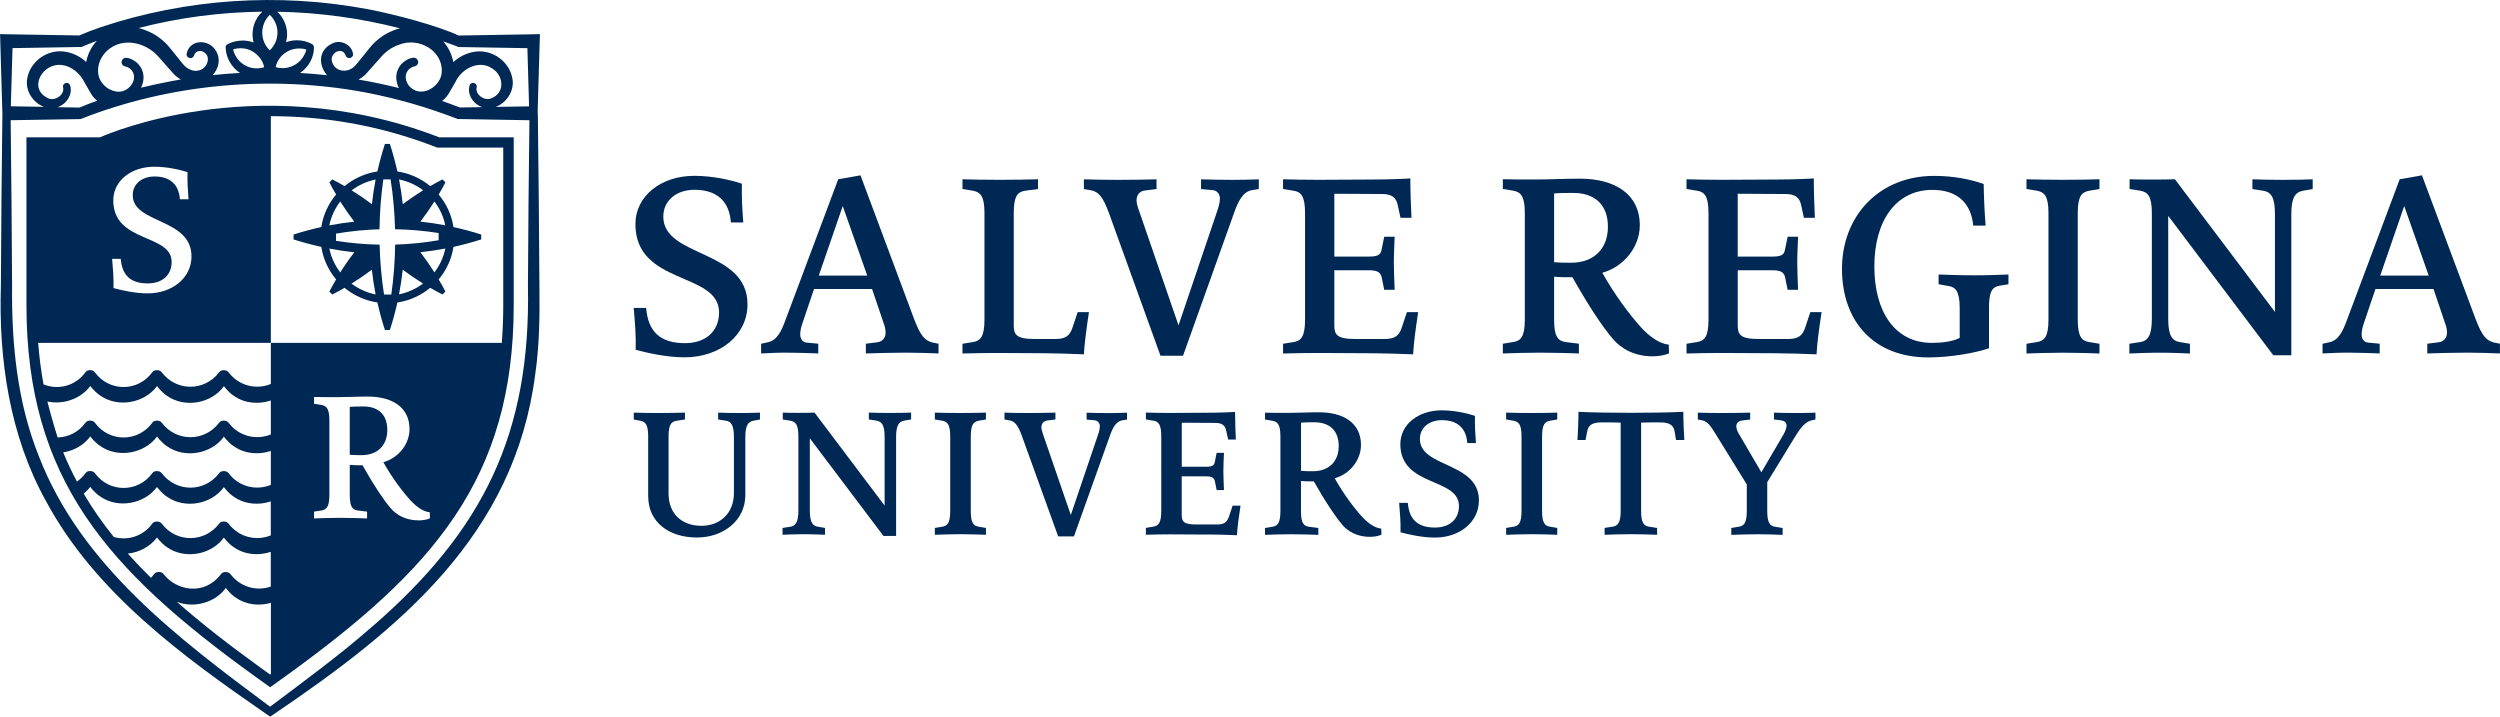
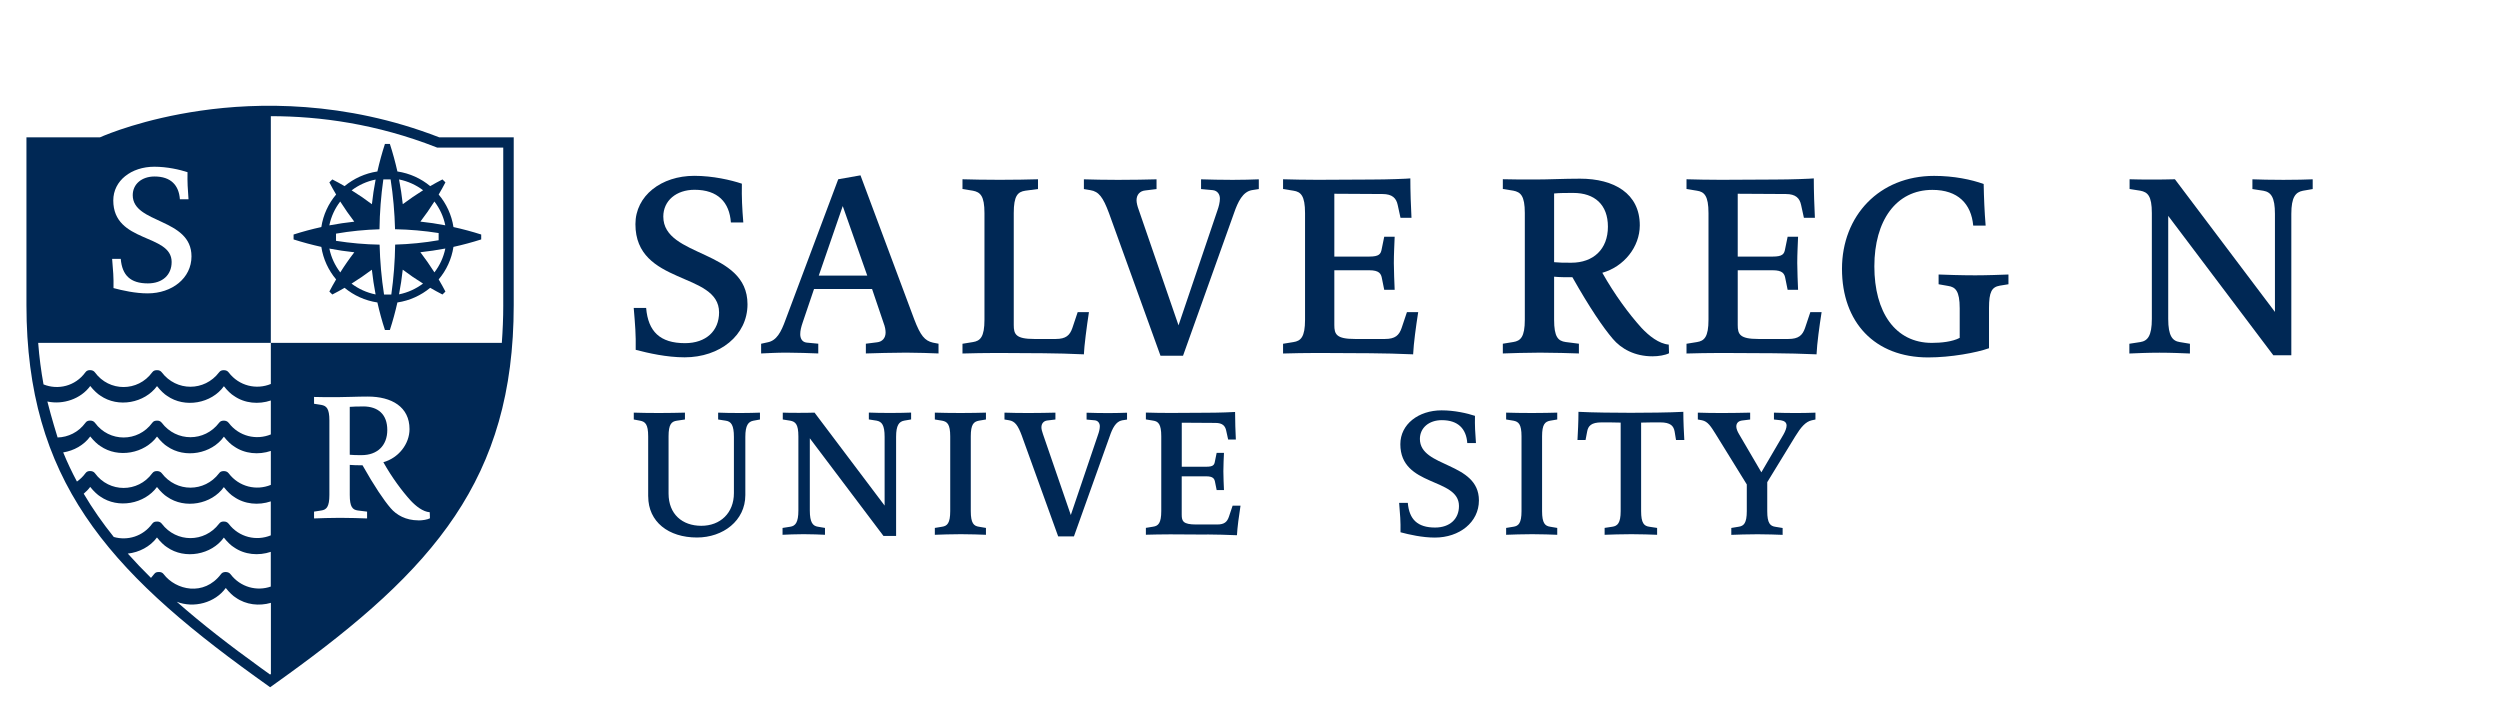
<svg xmlns="http://www.w3.org/2000/svg" fill="none" height="86" viewBox="0 0 300 86" width="300">
  <clipPath id="a">
    <path d="m0 0h300v86h-300z" />
  </clipPath>
  <g clip-path="url(#a)" fill="#002855">
    <path d="m76.284 41.983c.033-1.877-.066-2.982-.237-5.028h1.49c.237 2.818 1.655 4.224 4.663 4.224 2.533 0 4.089-1.478 4.089-3.688 0-4.923-10.038-3.217-10.038-10.592 0-3.42 3.113-5.8 7.063-5.8 2.229 0 4.392.503 5.711.942-.033 1.707.033 2.916.172 4.655h-1.49c-.171-2.413-1.556-3.923-4.359-3.923-2.196 0-3.752 1.308-3.752 3.217 0 4.963 10.104 3.89 10.104 10.52 0 3.753-3.344 6.368-7.538 6.368-2.163 0-4.359-.503-5.883-.902z" />
    <path d="m91.328 41.251.778-.17c1.082-.203 1.622-1.21 2.163-2.713l6.318-16.856 2.671-.471 6.456 17.294c.746 1.942 1.253 2.55 2.229 2.779l.68.131v1.17c-.844-.033-2.5-.098-3.885-.098s-3.99.065-4.834.098v-1.17l1.352-.17c.607-.065 1.016-.503 1.016-1.17 0-.301-.066-.706-.238-1.138l-1.385-4.087h-6.964l-1.352 3.989c-.204.602-.303 1.007-.303 1.438 0 .432.171.942.778 1.007l1.385.131v1.17c-.844-.033-2.605-.098-3.818-.098s-2.196.065-3.04.098v-1.17zm12.742-8.18-2.941-8.343-2.876 8.343z" />
    <path d="m125.298 42.389c-1.22 0-4.023-.033-5.645-.033-1.115 0-3.416.033-4.155.065v-1.17l1.253-.203c.877-.137 1.385-.602 1.385-2.681v-12.802c0-2.079-.508-2.511-1.385-2.681l-1.253-.203v-1.17c.844.033 2.942.065 4.465.065s3.753-.033 4.597-.065v1.17l-1.524.203c-.91.137-1.385.602-1.385 2.681v13.437c0 1.105.238 1.674 2.467 1.674h2.572c1.22 0 1.688-.438 1.992-1.308l.639-1.909h1.352c-.27 1.739-.574 4.119-.606 5.061-1.254-.065-3.687-.131-4.769-.131z" />
    <path d="m133.074 25.565c-.712-1.909-1.22-2.583-2.229-2.746l-.778-.131v-1.17c.844.033 2.703.065 4.088.065s3.786-.033 4.63-.065v1.17l-1.385.17c-.607.065-1.015.503-1.015 1.17 0 .301.098.706.27 1.17l4.768 13.842 4.663-13.777c.171-.471.303-1.007.303-1.438 0-.471-.27-.942-.844-1.007l-1.418-.131v-1.17c.844.033 2.572.065 3.786.065 1.213 0 2.301-.033 3.145-.065v1.17l-.844.131c-1.081.203-1.655 1.373-2.13 2.746l-6.12 17.124h-2.704z" />
    <path d="m164.479 42.389c-.336 0-5.883-.033-6.357-.033-1.115 0-3.417.033-4.155.065v-1.17l1.253-.203c.877-.137 1.385-.602 1.385-2.681v-12.802c0-2.079-.508-2.55-1.385-2.681l-1.253-.203v-1.17c.745.033 3.007.065 4.155.065 1.147 0 4.194-.033 6.423-.033 1.992 0 4.425-.098 4.696-.137 0 1.51.066 3.452.138 4.727h-1.319l-.336-1.543c-.171-.804-.64-1.308-1.827-1.308l-5.777-.033v7.539h4.194c1.181 0 1.385-.301 1.491-.902l.303-1.478h1.253c-.033.902-.099 2.079-.099 3.152 0 .902.066 2.38.099 3.217h-1.253l-.27-1.34c-.099-.602-.337-1.007-1.524-1.007h-4.194v6.571c0 1.105.237 1.674 2.466 1.674h3.615c1.22 0 1.688-.438 1.991-1.308l.64-1.909h1.352c-.27 1.739-.541 3.688-.607 5.061-1.253-.065-4.023-.131-5.104-.131z" />
    <path d="m193.524 40.643c-1.148-1.34-2.77-3.72-4.835-7.375-.91 0-1.523 0-2.196-.065v5.159c0 2.079.475 2.55 1.385 2.681l1.59.203v1.17c-.844-.033-3.179-.098-4.663-.098s-3.614.065-4.465.098v-1.17l1.253-.203c.877-.137 1.385-.602 1.385-2.681v-12.802c0-2.079-.508-2.511-1.385-2.681l-1.253-.203v-1.17c.844.033 2.605.033 3.957.033 1.59 0 3.311-.098 5.309-.098 4.089 0 7.169 1.778 7.169 5.597 0 2.583-1.893 4.963-4.498 5.695 1.491 2.648 3.212 4.963 4.696 6.604.91.974 2.097 1.909 3.278 2.014l.032 1.04c-.474.235-1.253.366-1.991.366-2.13 0-3.753-.902-4.768-2.112zm-.574-13.437c0-2.648-1.59-4.054-4.155-4.054-.778 0-1.655 0-2.302.065v8.245c.68.065 1.115.065 2.065.065 2.638 0 4.392-1.609 4.392-4.322z" />
    <path d="m212.893 42.389c-.336 0-5.883-.033-6.357-.033-1.115 0-3.417.033-4.155.065v-1.17l1.253-.203c.877-.137 1.385-.602 1.385-2.681v-12.802c0-2.079-.508-2.55-1.385-2.681l-1.253-.203v-1.17c.745.033 3.007.065 4.155.065 1.147 0 4.194-.033 6.423-.033 1.992 0 4.425-.098 4.696-.137 0 1.51.066 3.452.132 4.727h-1.319l-.337-1.543c-.171-.804-.639-1.308-1.826-1.308l-5.778-.033v7.539h4.195c1.18 0 1.385-.301 1.49-.902l.304-1.478h1.253c-.033.902-.099 2.079-.099 3.152 0 .902.066 2.38.099 3.217h-1.253l-.271-1.34c-.099-.602-.336-1.007-1.523-1.007h-4.195v6.571c0 1.105.238 1.674 2.467 1.674h3.614c1.22 0 1.688-.438 1.992-1.308l.639-1.909h1.352c-.27 1.739-.541 3.688-.606 5.061-1.254-.065-4.023-.131-5.105-.131z" />
    <path d="m221.038 32.267c0-6.401 4.498-11.161 11.053-11.161 2.368 0 4.465.438 5.949.974.033 1.707.099 3.315.237 4.995h-1.49c-.238-2.615-1.827-4.289-4.9-4.289-4.36 0-6.965 3.688-6.965 9.18 0 5.492 2.5 9.18 6.899 9.18 1.114 0 2.466-.137 3.343-.602v-3.55c0-2.079-.507-2.55-1.384-2.681l-1.148-.203v-1.17c.844.033 2.638.098 4.392.098 1.451 0 3.146-.065 3.99-.098v1.17l-1.048.17c-.95.17-1.286.739-1.286 2.681v4.825c-1.491.536-4.564 1.105-7.301 1.105-6.424 0-10.341-4.224-10.341-10.625z" />
-     <path d="m243.177 41.251 1.253-.203c.878-.137 1.385-.602 1.385-2.681v-12.802c0-2.079-.507-2.511-1.385-2.681l-1.253-.203v-1.17c.845.033 2.942.065 4.465.065 1.524 0 3.449-.033 4.294-.065v1.17l-1.221.203c-.877.17-1.385.602-1.385 2.681v12.802c0 2.079.508 2.55 1.385 2.681l1.221.203v1.17c-.845-.033-2.803-.098-4.294-.098-1.49 0-3.614.065-4.465.098z" />
    <path d="m255.517 41.251 1.319-.203c.877-.137 1.385-.739 1.385-2.779v-12.704c0-2.079-.508-2.511-1.385-2.681l-1.286-.203v-1.17c.844.033 1.622.033 2.737.033.811 0 1.721 0 2.703-.033l12.003 15.921v-11.763c0-2.007-.474-2.615-1.385-2.779l-1.319-.203v-1.17c.845.033 2.197.065 3.72.065s2.671-.033 3.515-.065v1.17l-1.18.203c-.878.17-1.385.771-1.385 2.779v16.961h-2.163l-12.61-16.725v12.364c0 2.046.508 2.648 1.385 2.779l1.22.203v1.17c-.844-.033-2.196-.098-3.654-.098-1.457 0-2.77.065-3.614.098v-1.17z" />
-     <path d="m278.705 41.251.778-.17c1.081-.203 1.622-1.21 2.163-2.713l6.318-16.856 2.671-.471 6.457 17.294c.745 1.942 1.253 2.55 2.229 2.779l.672.131v1.17c-.844-.033-2.499-.098-3.884-.098s-3.99.065-4.834.098v-1.17l1.352-.17c.606-.065 1.015-.503 1.015-1.17 0-.301-.066-.706-.237-1.138l-1.385-4.087h-6.964l-1.352 3.989c-.205.602-.304 1.007-.304 1.438 0 .432.172.942.779 1.007l1.385.131v1.17c-.845-.033-2.606-.098-3.819-.098s-2.196.065-3.04.098v-1.17zm12.741-8.18-2.941-8.343-2.876 8.343z" />
    <path d="m77.781 59.572v-7.212c0-1.458-.356-1.759-.97-1.877l-.758-.144v-.824c.594.026 1.946.046 3.034.046 1.016 0 2.513-.026 3.106-.046v.824l-.97.144c-.64.091-.996.425-.996 1.877v6.859c0 2.491 1.655 3.877 3.931 3.877s3.911-1.53 3.911-3.923v-6.741c0-1.412-.33-1.857-.97-1.948l-.923-.144v-.824c.594.026 1.563.046 2.651.046.996 0 1.774-.026 2.368-.046v.824l-.785.144c-.613.118-.97.543-.97 1.948v6.976c0 3.08-2.678 5.093-5.804 5.093-3.41 0-5.85-1.877-5.85-4.93z" />
    <path d="m93.913 63.351.923-.144c.613-.091.97-.516.97-1.948v-8.899c0-1.458-.356-1.759-.97-1.877l-.903-.144v-.824c.594.026 1.134.026 1.919.026.567 0 1.207 0 1.893-.026l8.409 11.155v-8.245c0-1.412-.33-1.831-.969-1.948l-.924-.144v-.824c.594.026 1.537.046 2.605.046 1.069 0 1.873-.026 2.467-.046v.824l-.831.144c-.613.118-.97.543-.97 1.948v11.887h-1.516l-8.838-11.717v8.663c0 1.432.356 1.857.969 1.948l.851.144v.824c-.594-.026-1.537-.072-2.559-.072s-1.946.046-2.533.072v-.824z" />
    <path d="m112.181 63.351.877-.144c.613-.091.969-.425.969-1.877v-8.971c0-1.458-.356-1.759-.969-1.877l-.877-.144v-.824c.593.026 2.064.046 3.126.046s2.414-.026 3.007-.046v.824l-.851.144c-.613.118-.969.425-.969 1.877v8.971c0 1.458.356 1.785.969 1.877l.851.144v.824c-.593-.026-1.965-.072-3.007-.072s-2.533.046-3.126.072z" />
    <path d="m122.647 52.36c-.494-1.34-.851-1.811-1.563-1.929l-.547-.091v-.824c.593.026 1.893.046 2.869.046s2.651-.026 3.244-.046v.824l-.969.118c-.429.046-.712.353-.712.824 0 .209.072.49.191.824l3.337 9.697 3.271-9.651c.119-.327.211-.706.211-1.007 0-.327-.191-.66-.593-.706l-.996-.091v-.824c.593.026 1.8.046 2.651.046s1.609-.026 2.203-.046v.824l-.594.091c-.758.144-1.161.961-1.49 1.929l-4.287 11.998h-1.893l-4.333-11.998z" />
    <path d="m144.872 64.148c-.237 0-4.122-.026-4.451-.026-.785 0-2.394.026-2.915.046v-.824l.877-.144c.613-.091.969-.425.969-1.877v-8.971c0-1.458-.356-1.785-.969-1.877l-.877-.144v-.824c.521.026 2.11.046 2.915.046.804 0 2.935-.026 4.498-.026 1.398 0 3.106-.072 3.29-.091 0 1.059.047 2.419.093 3.308h-.924l-.237-1.079c-.119-.562-.448-.915-1.279-.915l-4.05-.026v5.283h2.935c.831 0 .97-.209 1.042-.634l.211-1.033h.877c-.026.634-.072 1.458-.072 2.21 0 .634.046 1.667.072 2.256h-.877l-.191-.942c-.073-.425-.238-.706-1.069-.706h-2.934v4.603c0 .778.165 1.177 1.728 1.177h2.532c.851 0 1.187-.307 1.398-.915l.449-1.34h.949c-.191 1.223-.376 2.583-.428 3.544-.877-.046-2.816-.091-3.575-.091z" />
-     <path d="m161.05 62.932c-.805-.942-1.946-2.609-3.39-5.165-.64 0-1.068 0-1.543-.046v3.616c0 1.458.329 1.785.969 1.877l1.115.144v.824c-.594-.026-2.229-.072-3.271-.072s-2.533.046-3.126.072v-.824l.877-.144c.613-.092.969-.425.969-1.877v-8.971c0-1.458-.356-1.759-.969-1.877l-.877-.144v-.824c.593.026 1.826.026 2.769.026 1.115 0 2.322-.072 3.72-.072 2.869 0 5.025 1.242 5.025 3.923 0 1.811-1.325 3.478-3.152 3.995 1.042 1.857 2.249 3.478 3.291 4.629.64.68 1.471 1.34 2.295 1.412l.026.726c-.329.164-.877.262-1.398.262-1.49 0-2.631-.634-3.337-1.478zm-.403-9.415c0-1.857-1.114-2.844-2.915-2.844-.547 0-1.16 0-1.609.046v5.78c.475.046.785.046 1.445.046 1.846 0 3.079-1.125 3.079-3.027z" />
    <path d="m168.06 63.867c.027-1.314-.046-2.092-.164-3.524h1.042c.164 1.975 1.16 2.962 3.271 2.962 1.774 0 2.868-1.033 2.868-2.583 0-3.452-7.036-2.256-7.036-7.421 0-2.393 2.176-4.06 4.952-4.06 1.563 0 3.08.353 4.004.66-.027 1.197.026 2.04.118 3.263h-1.042c-.118-1.693-1.088-2.746-3.053-2.746-1.537 0-2.632.915-2.632 2.256 0 3.478 7.083 2.727 7.083 7.375 0 2.628-2.347 4.459-5.282 4.459-1.517 0-3.054-.353-4.122-.634z" />
    <path d="m180.736 63.351.877-.144c.613-.091.969-.425.969-1.877v-8.971c0-1.458-.356-1.759-.969-1.877l-.877-.144v-.824c.593.026 2.057.046 3.126.046 1.068 0 2.414-.026 3.007-.046v.824l-.851.144c-.613.118-.969.425-.969 1.877v8.971c0 1.458.356 1.785.969 1.877l.851.144v.824c-.593-.026-1.965-.072-3.007-.072s-2.533.046-3.126.072z" />
    <path d="m192.534 63.351.95-.144c.613-.091.996-.425.996-1.877v-10.618c-.732-.026-1.682-.026-2.295-.026-1.233 0-1.609.425-1.728 1.105l-.191 1.007h-.97c.046-.778.119-2.23.119-3.38 1.636.091 4.57.118 6.278.118 1.709 0 4.67-.026 6.305-.118 0 1.151.073 2.609.119 3.38h-.996l-.165-1.007c-.118-.68-.494-1.105-1.728-1.105-.613 0-1.563 0-2.295.026v10.618c0 1.458.356 1.785.97 1.877l.949.144v.824c-.593-.026-2.057-.072-3.079-.072-1.089 0-2.632.046-3.219.072v-.824z" />
    <path d="m207.769 63.351.877-.144c.613-.091.969-.425.969-1.877v-3.197l-3.746-6.061c-.547-.87-.923-1.504-1.635-1.641l-.495-.091v-.824c.594.026 1.893.046 2.869.046s2.816-.026 3.41-.046v.824l-.95.118c-.402.046-.712.262-.712.726 0 .262.145.608.33.915l2.677 4.577 2.651-4.531c.211-.373.376-.778.376-1.079 0-.353-.237-.562-.686-.634l-.831-.091v-.824c.594.026 1.847.046 2.704.046.858 0 1.682-.026 2.276-.046v.824l-.429.091c-.759.164-1.326.844-1.992 1.929l-3.363 5.499v3.478c0 1.458.356 1.785.969 1.877l.877.144v.824c-.593-.026-1.991-.072-3.007-.072-1.088 0-2.559.046-3.152.072v-.824z" />
    <path d="m54.415 27.246c-.224-1.471-.857-2.812-1.774-3.904.284-.477.554-.961.811-1.458-.119-.118-.237-.235-.356-.353-.501.255-.989.523-1.471.804-1.101-.915-2.453-1.536-3.937-1.759-.251-1.112-.547-2.21-.903-3.302h-.594c-.356 1.092-.653 2.19-.904 3.302-1.484.222-2.836.85-3.937 1.759-.481-.281-.969-.549-1.471-.804-.119.118-.237.235-.356.353.257.497.528.981.811 1.458-.923 1.092-1.55 2.432-1.774 3.904-1.121.248-2.229.543-3.33.896v.589c1.101.353 2.209.647 3.33.896.224 1.471.857 2.812 1.774 3.903-.284.477-.554.961-.811 1.458.119.118.237.235.356.353.501-.255.989-.523 1.471-.804 1.101.915 2.453 1.536 3.937 1.759.251 1.111.547 2.21.904 3.302h.594c.356-1.092.653-2.19.903-3.302 1.484-.222 2.836-.85 3.937-1.759.481.281.97.549 1.471.804.119-.118.237-.235.356-.353-.257-.497-.528-.981-.811-1.458.923-1.092 1.55-2.432 1.774-3.903 1.121-.248 2.229-.543 3.33-.896v-.589c-1.101-.353-2.209-.647-3.33-.896zm-3.647-4.413c-.838.523-1.649 1.079-2.434 1.667-.112-.994-.257-1.981-.448-2.968 1.068.216 2.051.667 2.882 1.295zm-5.691-1.295c-.191.981-.343 1.975-.449 2.969-.785-.595-1.596-1.151-2.433-1.667.838-.628 1.82-1.085 2.882-1.295zm-4.247 2.648c.528.83 1.088 1.635 1.682 2.413-1.002.111-1.998.255-2.994.445.218-1.059.673-2.034 1.306-2.857zm0 8.5c-.633-.83-1.095-1.805-1.306-2.857.989.19 1.992.34 2.994.445-.6.778-1.161 1.582-1.682 2.413zm1.359 1.347c.838-.523 1.649-1.079 2.434-1.667.112.994.257 1.981.448 2.968-1.068-.216-2.051-.667-2.882-1.295zm5.23-4.688c-.026 2.007-.178 4.008-.462 6.002h-.871c-.31-1.981-.481-3.982-.534-5.989-1.748-.033-3.495-.183-5.23-.458v-.863c1.728-.301 3.469-.471 5.217-.523.026-2.001.178-4.002.462-5.989h.871c.31 1.981.481 3.975.534 5.983 1.748.033 3.495.183 5.23.458v.863c-1.728.301-3.469.471-5.217.523zm.462 5.983c.191-.981.343-1.975.448-2.969.785.595 1.596 1.151 2.434 1.667-.838.628-1.82 1.085-2.882 1.295zm4.247-2.648c-.528-.83-1.088-1.635-1.682-2.413 1.002-.111 1.998-.255 2.994-.445-.218 1.059-.673 2.034-1.306 2.857zm-1.682-6.087c.6-.778 1.161-1.582 1.682-2.413.633.83 1.095 1.805 1.306 2.857-.989-.19-1.992-.34-2.994-.445z" />
-     <path d="m64.526 13.633v-.51l.264-9.03-.745.02c-1.88.033-9.015.15-9.015.15-2.288-1.098-7.564-2.543-11.02-3.184-10.578-1.968-21.684-1.236-31.893 2.177-.884.301-1.741.621-2.618 1-.244 0-7.571-.124-8.62-.144l-.871-.02.27 9.265h.013c-.092 6.976-.152 13.953-.185 20.93-.284 8.827 1.049 17.987 5.401 25.827 5.942 11.056 16.501 18.7 26.624 25.689l.29.196s.284-.196.29-.196c15.268-10.318 29.044-21.557 31.518-40.904.514-3.518.541-7.114.501-10.605-.04-6.885-.099-13.77-.191-20.655zm-9.49-7.99 8.25.137.204 6.983c-.778.013-2.018.033-4.016.065 1.319-.471 2.302-1.968 2.011-3.407-.343-2.014-2.354-3.485-4.399-3.23-1.042.131-1.952.595-2.684 1.262-.172-.909-.594-1.778-1.207-2.485.613.216 1.233.438 1.84.673zm-.989 5.244c.152-.262.448-.778.6-1.04.745-1.602 2.803-2.707 4.405-1.641 1.431.876 1.576 2.981-.139 3.609-.818.314-1.913-.484-1.715-1.34.125-.536-.666-.758-.838-.235-.079.255-.105.523-.066.791.119.765.659 1.438 1.378 1.746.066.026.132.052.198.078-1.121.02-2.618.046-2.684.046-.706-.275-1.418-.536-2.13-.785.422-.327.758-.758.989-1.229zm-1.035-2.262c-.059 1.713-2.354 3.178-3.753 1.857-.389-.36-.653-.961-.554-1.471.086-.51.514-.948 1.042-1.046.284-.052.475-.32.429-.602-.244-.889-1.438-.209-1.873.19-.528.49-.811 1.229-.745 1.942.046.399.152.752.303 1.066-1.596-.399-3.212-.739-4.834-1.013.435-.235.824-.556 1.128-.942l.732-.824.732-.824c.626-.745 1.385-1.301 2.302-1.608 2.302-.902 5.204.673 5.098 3.269zm-5.006-5.231c-.244.059-.488.137-.719.229-1.187.432-2.269 1.255-3.021 2.243-.481.575-1.181 1.497-1.675 2.047-.857.896-2.427.752-2.757-.549-.29-.955 1.194-1.857 1.636-.732.152.549.983.379.89-.19-.158-1.066-1.411-1.7-2.401-1.268-1.833.811-1.741 2.694-.706 3.851-1.082-.118-2.163-.209-3.245-.268 1.009-.68 1.675-1.85 1.669-3.06 0-.163-.086-.327-.237-.412-.547-.294-1.174-.458-1.814-.451-.442 0-.884.078-1.299.229.086-.34.132-.693.125-1.04-.026-.981-.462-1.942-1.167-2.615 4.96.085 9.912.758 14.713 1.988zm-12.735 4.446c-.673.366-1.477.425-2.196.216.165-.732.62-1.399 1.279-1.798.706-.451 1.603-.556 2.414-.314-.218.804-.752 1.517-1.497 1.896zm-2.895-6.068c.62.602.963 1.432.917 2.256-.026.765-.369 1.484-.917 2.007-1.2-1.112-1.214-3.099 0-4.257zm-.673 6.29c-.732.235-1.556.183-2.236-.19-.758-.386-1.299-1.118-1.497-1.942.363-.118.745-.163 1.121-.131 1.26.072 2.368 1.066 2.612 2.262zm-.224-6.663c-.251.235-.475.503-.653.804-.514.863-.646 1.922-.396 2.897-.415-.15-.864-.242-1.306-.235-.633 0-1.253.15-1.807.432-.145.065-.244.216-.237.386.013 1.216.693 2.393 1.721 3.067-1.095.059-2.189.15-3.278.262.706-.778.996-1.896.409-2.883-.811-1.471-3.185-1.471-3.535.32-.092.549.712.745.884.209.125-.471.673-.68 1.088-.451 1.055.523.514 1.955-.429 2.223-.501.163-1.029.02-1.464-.262-.442-.275-.943-1.046-1.286-1.432l-.699-.863c-.752-.987-1.833-1.805-3.021-2.243-.277-.118-.561-.203-.838-.268 4.847-1.255 9.84-1.903 14.839-1.962zm-18.064 4.257c1.899-1.164 4.405-.347 5.738 1.308.363.412 1.095 1.236 1.458 1.648.297.373.666.687 1.088.922-.343.059-.679.118-1.022.183-1.266.235-2.513.503-3.753.804.475-.948.442-2.092-.455-2.962-.422-.392-1.636-1.072-1.873-.196-.053.288.139.556.429.608.528.098.956.536 1.042 1.046.185 1.105-.989 2.158-2.084 1.968-.574-.078-1.134-.373-1.53-.798-1.345-1.367-.561-3.655.97-4.518zm-5.006 4.59c-.171-.523-.969-.307-.838.235.198.857-.897 1.654-1.715 1.34-2.605-1.112-.758-4.387 1.629-4.008 1.115.137 2.15 1.027 2.638 2.04l.297.517c.106.19.356.602.455.785.191.353.462.673.785.928-.712.255-1.425.53-2.124.824l-2.638-.046c.066-.02.132-.046.204-.079.956-.405 1.642-1.517 1.312-2.537zm-6.905-4.472c1.866-.033 8.132-.137 8.132-.137h.165l.125-.065c.554-.242 1.121-.458 1.695-.673-.64.693-1.095 1.556-1.273 2.537-.732-.667-1.636-1.125-2.678-1.255-2.044-.255-4.056 1.216-4.399 3.23-.29 1.438.692 2.936 2.011 3.407l-3.983-.065.204-6.983zm43.078 69.484c-3.733 3.289-8.151 6.525-12.174 9.546-10.981-8.166-22.713-16.974-27.758-30.09-2.592-6.473-3.271-13.495-3.199-20.419-.033-6.623-.092-13.247-.171-19.87 2.407-.039 8.382-.137 8.382-.137 10.73-4.23 22.753-5.316 34.123-3.21 3.805.726 7.538 1.798 11.139 3.204h.139l8.468.144c-.086 6.623-.145 13.247-.178 19.87.35 17.758-5.348 29.364-18.769 40.97z" />
    <path d="m43.573 48.777c-.541 0-1.154 0-1.603.046v5.747c.468.046.778.046 1.438.046 1.84 0 3.067-1.125 3.067-3.014s-1.108-2.831-2.902-2.831z" />
    <path d="m52.701 16.477c-11.37-4.413-21.836-4.178-28.622-3.197-6.806.981-11.264 2.838-12.075 3.197h-8.831v20.158c.013 20.831 9.668 31.738 27.475 44.566l1.768 1.268 1.768-1.268c17.806-12.828 27.455-23.728 27.462-44.566v-20.158h-8.936zm-39.108 7.578c0-2.386 2.17-4.047 4.926-4.047 1.556 0 3.067.353 3.983.654-.026 1.19.026 2.033.119 3.25h-1.035c-.119-1.68-1.082-2.733-3.04-2.733-1.53 0-2.618.909-2.618 2.243 0 3.459 7.05 2.713 7.05 7.343 0 2.615-2.335 4.44-5.256 4.44-1.51 0-3.04-.353-4.102-.634.026-1.308-.046-2.079-.165-3.505h1.035c.165 1.962 1.154 2.942 3.251 2.942 1.768 0 2.856-1.026 2.856-2.57 0-3.433-7.004-2.243-7.004-7.388zm18.908 56.825-.092.065-1.035-.745c-3.766-2.713-7.156-5.342-10.163-7.99 2.051.811 4.61.118 5.883-1.654.402.523.903.987 1.2 1.157 1.227.87 2.809 1.033 4.214.628v8.546zm0-10.494c-1.682.589-3.64.092-4.841-1.484-.139-.183-.356-.262-.594-.262-.231.013-.409.059-.554.262-2.051 2.694-5.415 1.909-6.872 0-.125-.17-.303-.262-.547-.262-.277 0-.449.039-.607.262-.119.157-.244.307-.369.445-.976-.961-1.906-1.935-2.783-2.916 1.372-.15 2.684-.83 3.502-1.935.402.53.917 1 1.207 1.17 2.137 1.51 5.348.902 6.819-1.157.402.523.903.987 1.2 1.157 1.293.915 2.981 1.046 4.432.556v4.172zm0-6.146c-1.728.713-3.812.255-5.065-1.393-.139-.183-.363-.281-.594-.262-.198-.013-.409.059-.554.262-1.754 2.301-5.118 2.301-6.872 0-.125-.17-.33-.268-.547-.262-.257 0-.449.039-.607.262-1.121 1.537-2.981 2.06-4.61 1.589-1.345-1.674-2.552-3.4-3.607-5.192.29-.242.554-.51.778-.817.409.523.923.987 1.213 1.157 2.137 1.491 5.309.889 6.8-1.144.402.53.917 1 1.207 1.17 2.137 1.51 5.348.902 6.819-1.157.402.523.903.987 1.2 1.157 1.293.915 2.981 1.046 4.432.556v4.08zm0-6.055c-1.728.713-3.812.255-5.065-1.393-.139-.183-.356-.268-.594-.262-.257.013-.409.059-.554.262-1.754 2.302-5.118 2.302-6.872 0-.125-.17-.336-.255-.541-.262-.224-.013-.449.039-.607.262-1.715 2.347-5.157 2.347-6.872 0-.132-.19-.356-.268-.594-.268-.211 0-.409.059-.554.268-.29.399-.64.726-1.016.994-.607-1.138-1.161-2.302-1.649-3.498 1.279-.203 2.486-.87 3.245-1.916.409.523.923.987 1.213 1.157 2.137 1.491 5.309.889 6.8-1.144.402.53.917 1 1.207 1.17 2.137 1.51 5.348.902 6.819-1.157.402.523.903.987 1.2 1.157 1.293.915 2.981 1.046 4.432.556v4.08zm0-6.055c-1.728.713-3.812.255-5.065-1.393-.139-.183-.363-.268-.594-.262-.211.006-.409.059-.554.262-1.754 2.302-5.118 2.302-6.872 0-.125-.17-.33-.268-.541-.262-.251 0-.449.039-.607.262-1.715 2.347-5.157 2.347-6.872 0-.132-.19-.363-.275-.594-.268-.218.006-.409.059-.554.268-.838 1.144-2.084 1.726-3.337 1.759-.053-.177-.712-2.275-1.227-4.315 1.893.405 4.01-.307 5.144-1.863.409.523.923.987 1.213 1.157 2.137 1.491 5.309.889 6.8-1.144.402.53.917 1 1.207 1.17 2.137 1.51 5.348.902 6.819-1.157.402.523.903.987 1.2 1.157 1.293.915 2.981 1.046 4.432.556v4.08zm17.694 10.311c-1.484 0-2.618-.634-3.324-1.471-.805-.935-1.932-2.596-3.37-5.139-.64 0-1.062 0-1.53-.046v3.603c0 1.452.33 1.778.97 1.87l1.108.137v.817c-.587-.026-2.216-.072-3.251-.072-1.035 0-2.519.046-3.113.072v-.817l.871-.137c.613-.092.97-.418.97-1.87v-8.931c0-1.452-.356-1.752-.97-1.87l-.871-.137v-.817c.587.026 1.814.026 2.757.026 1.108 0 2.308-.072 3.7-.072 2.856 0 4.999 1.236 4.999 3.904 0 1.798-1.319 3.459-3.139 3.975 1.035 1.844 2.242 3.459 3.278 4.603.64.68 1.464 1.334 2.288 1.399l.026.726c-.33.163-.871.255-1.392.255zm10.196-25.807c0 1.563-.066 3.06-.172 4.512h-27.719v4.93c-1.728.713-3.812.255-5.065-1.393-.139-.183-.343-.268-.594-.262-.204 0-.409.059-.554.262-1.754 2.301-5.118 2.301-6.872 0-.125-.17-.33-.268-.547-.262-.237-.006-.449.039-.607.262-1.715 2.347-5.157 2.347-6.872 0-.132-.19-.356-.268-.594-.268-.204 0-.409.059-.554.268-1.213 1.667-3.297 2.145-5.019 1.445-.29-1.595-.508-3.25-.64-4.982h27.917v-27.206c5.916 0 12.722.935 19.851 3.727l.112.046h7.927v18.929z" />
  </g>
</svg>